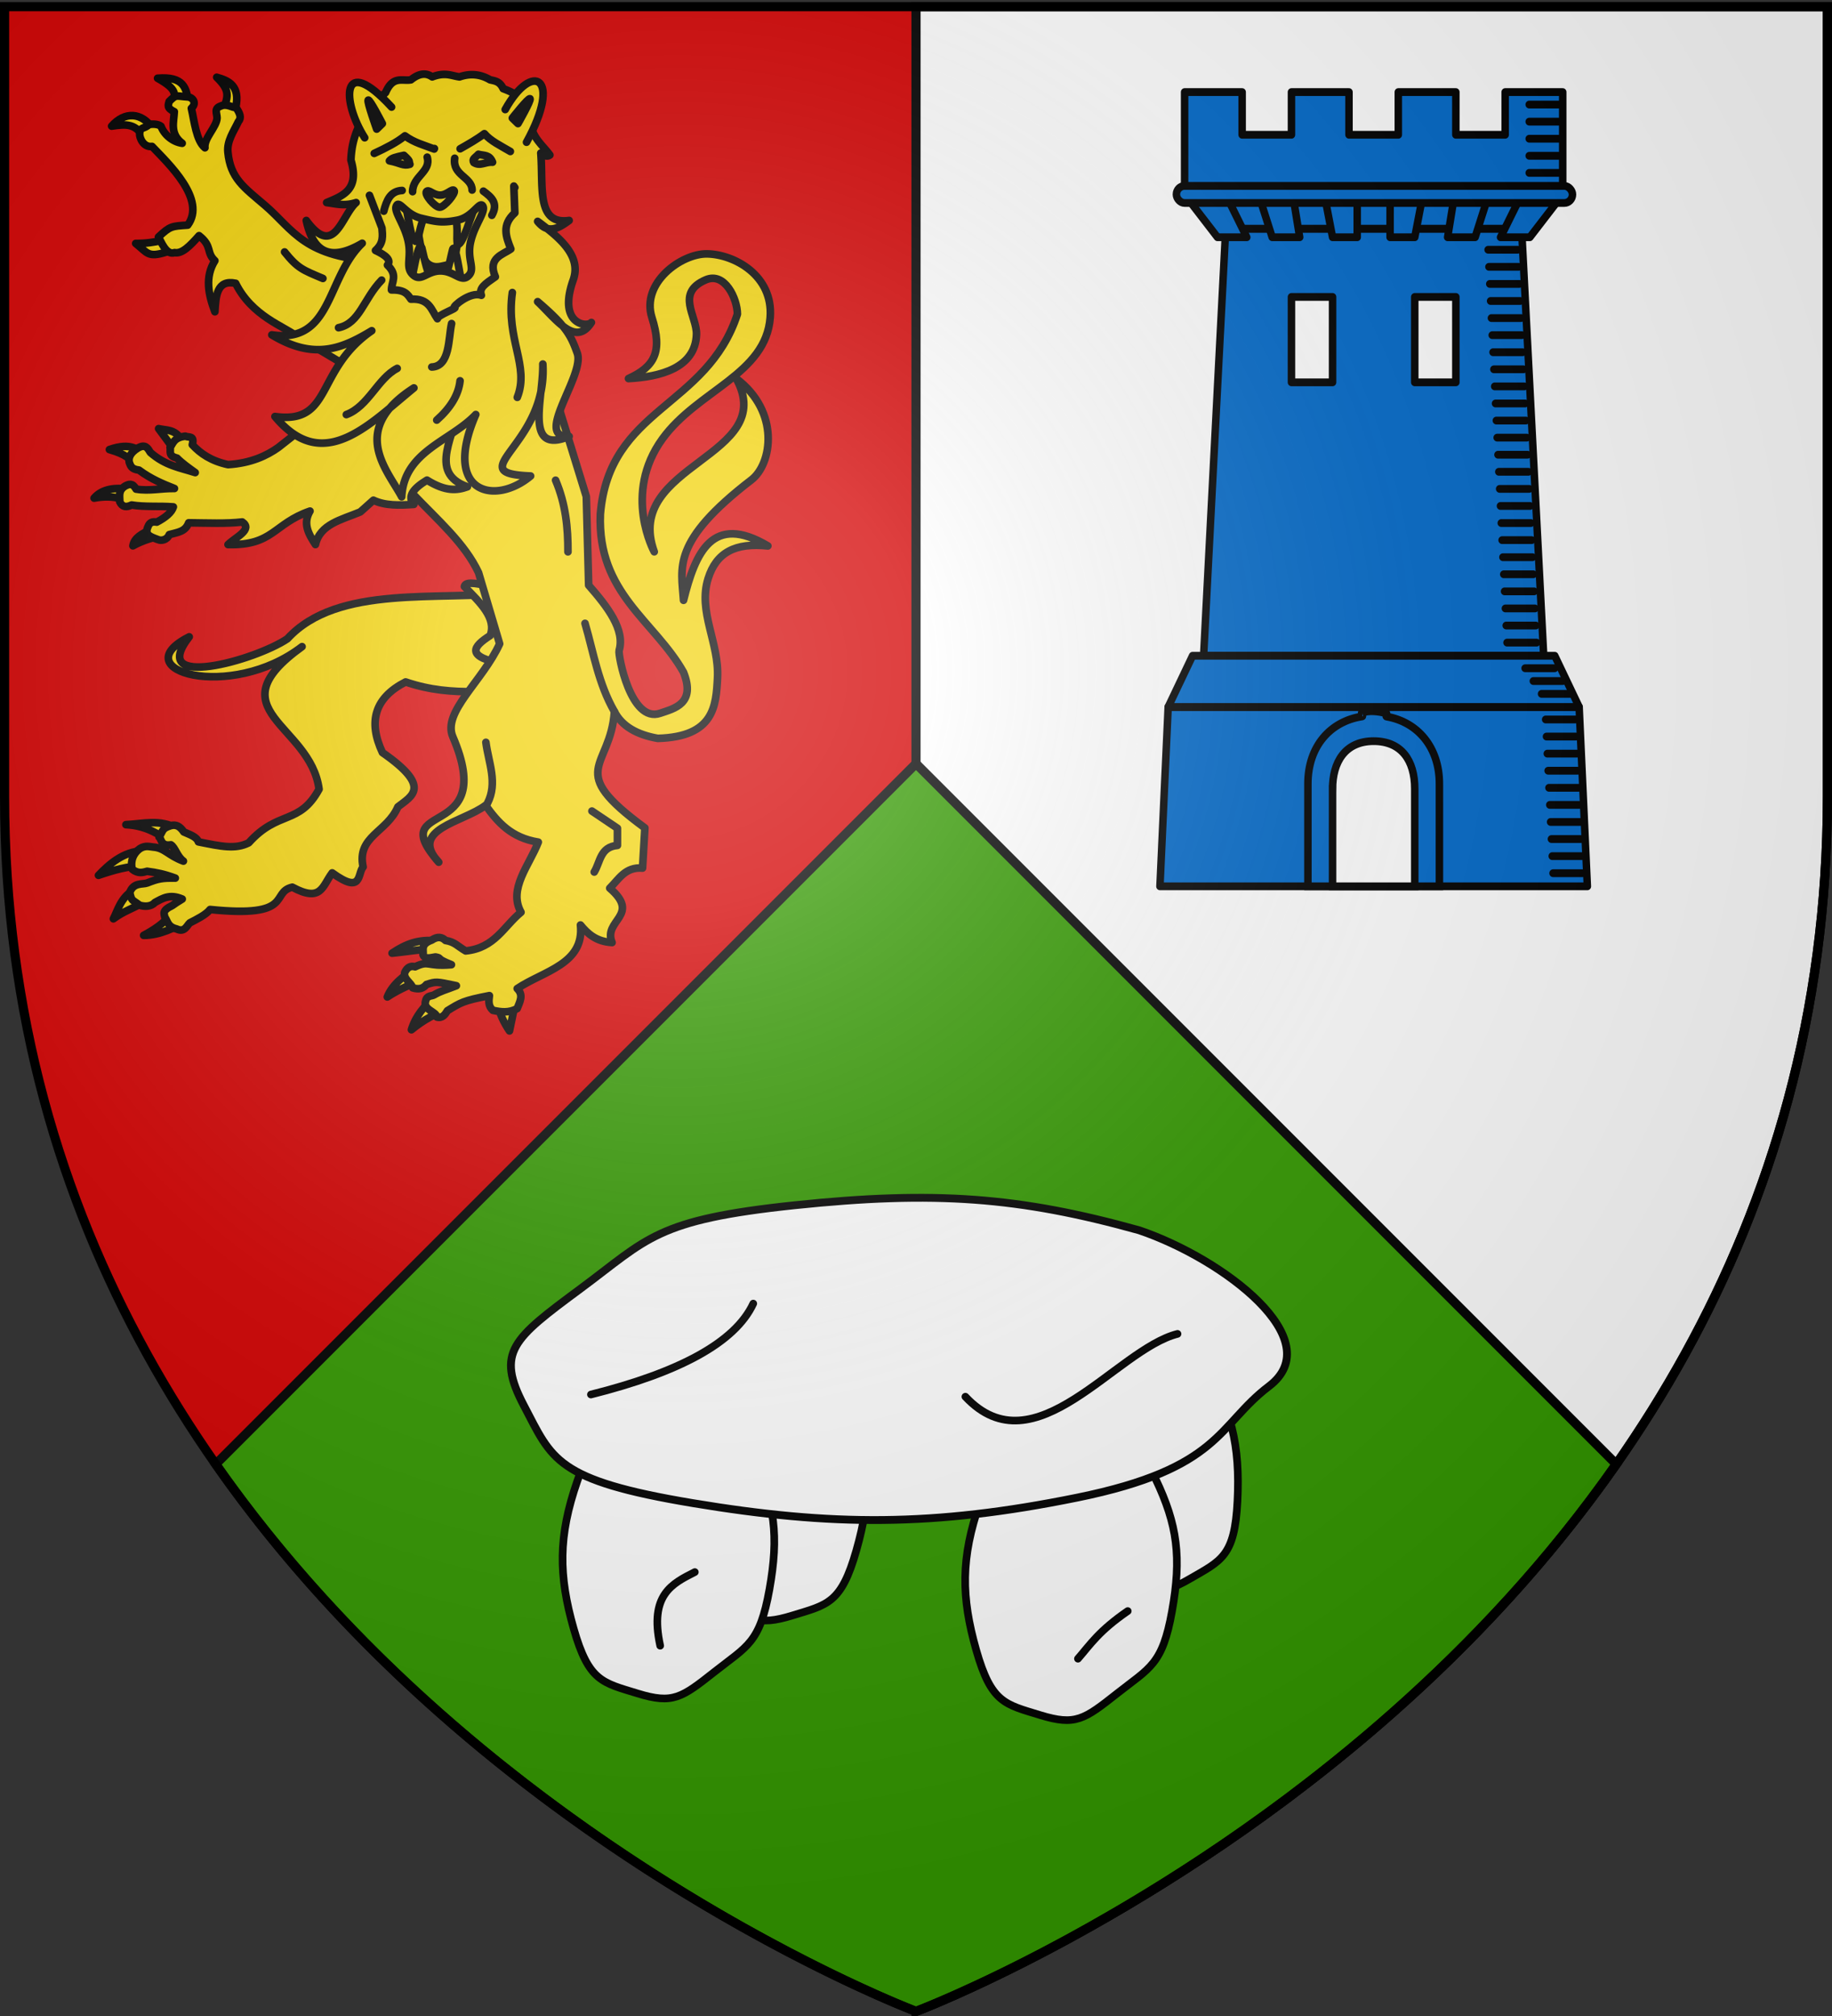
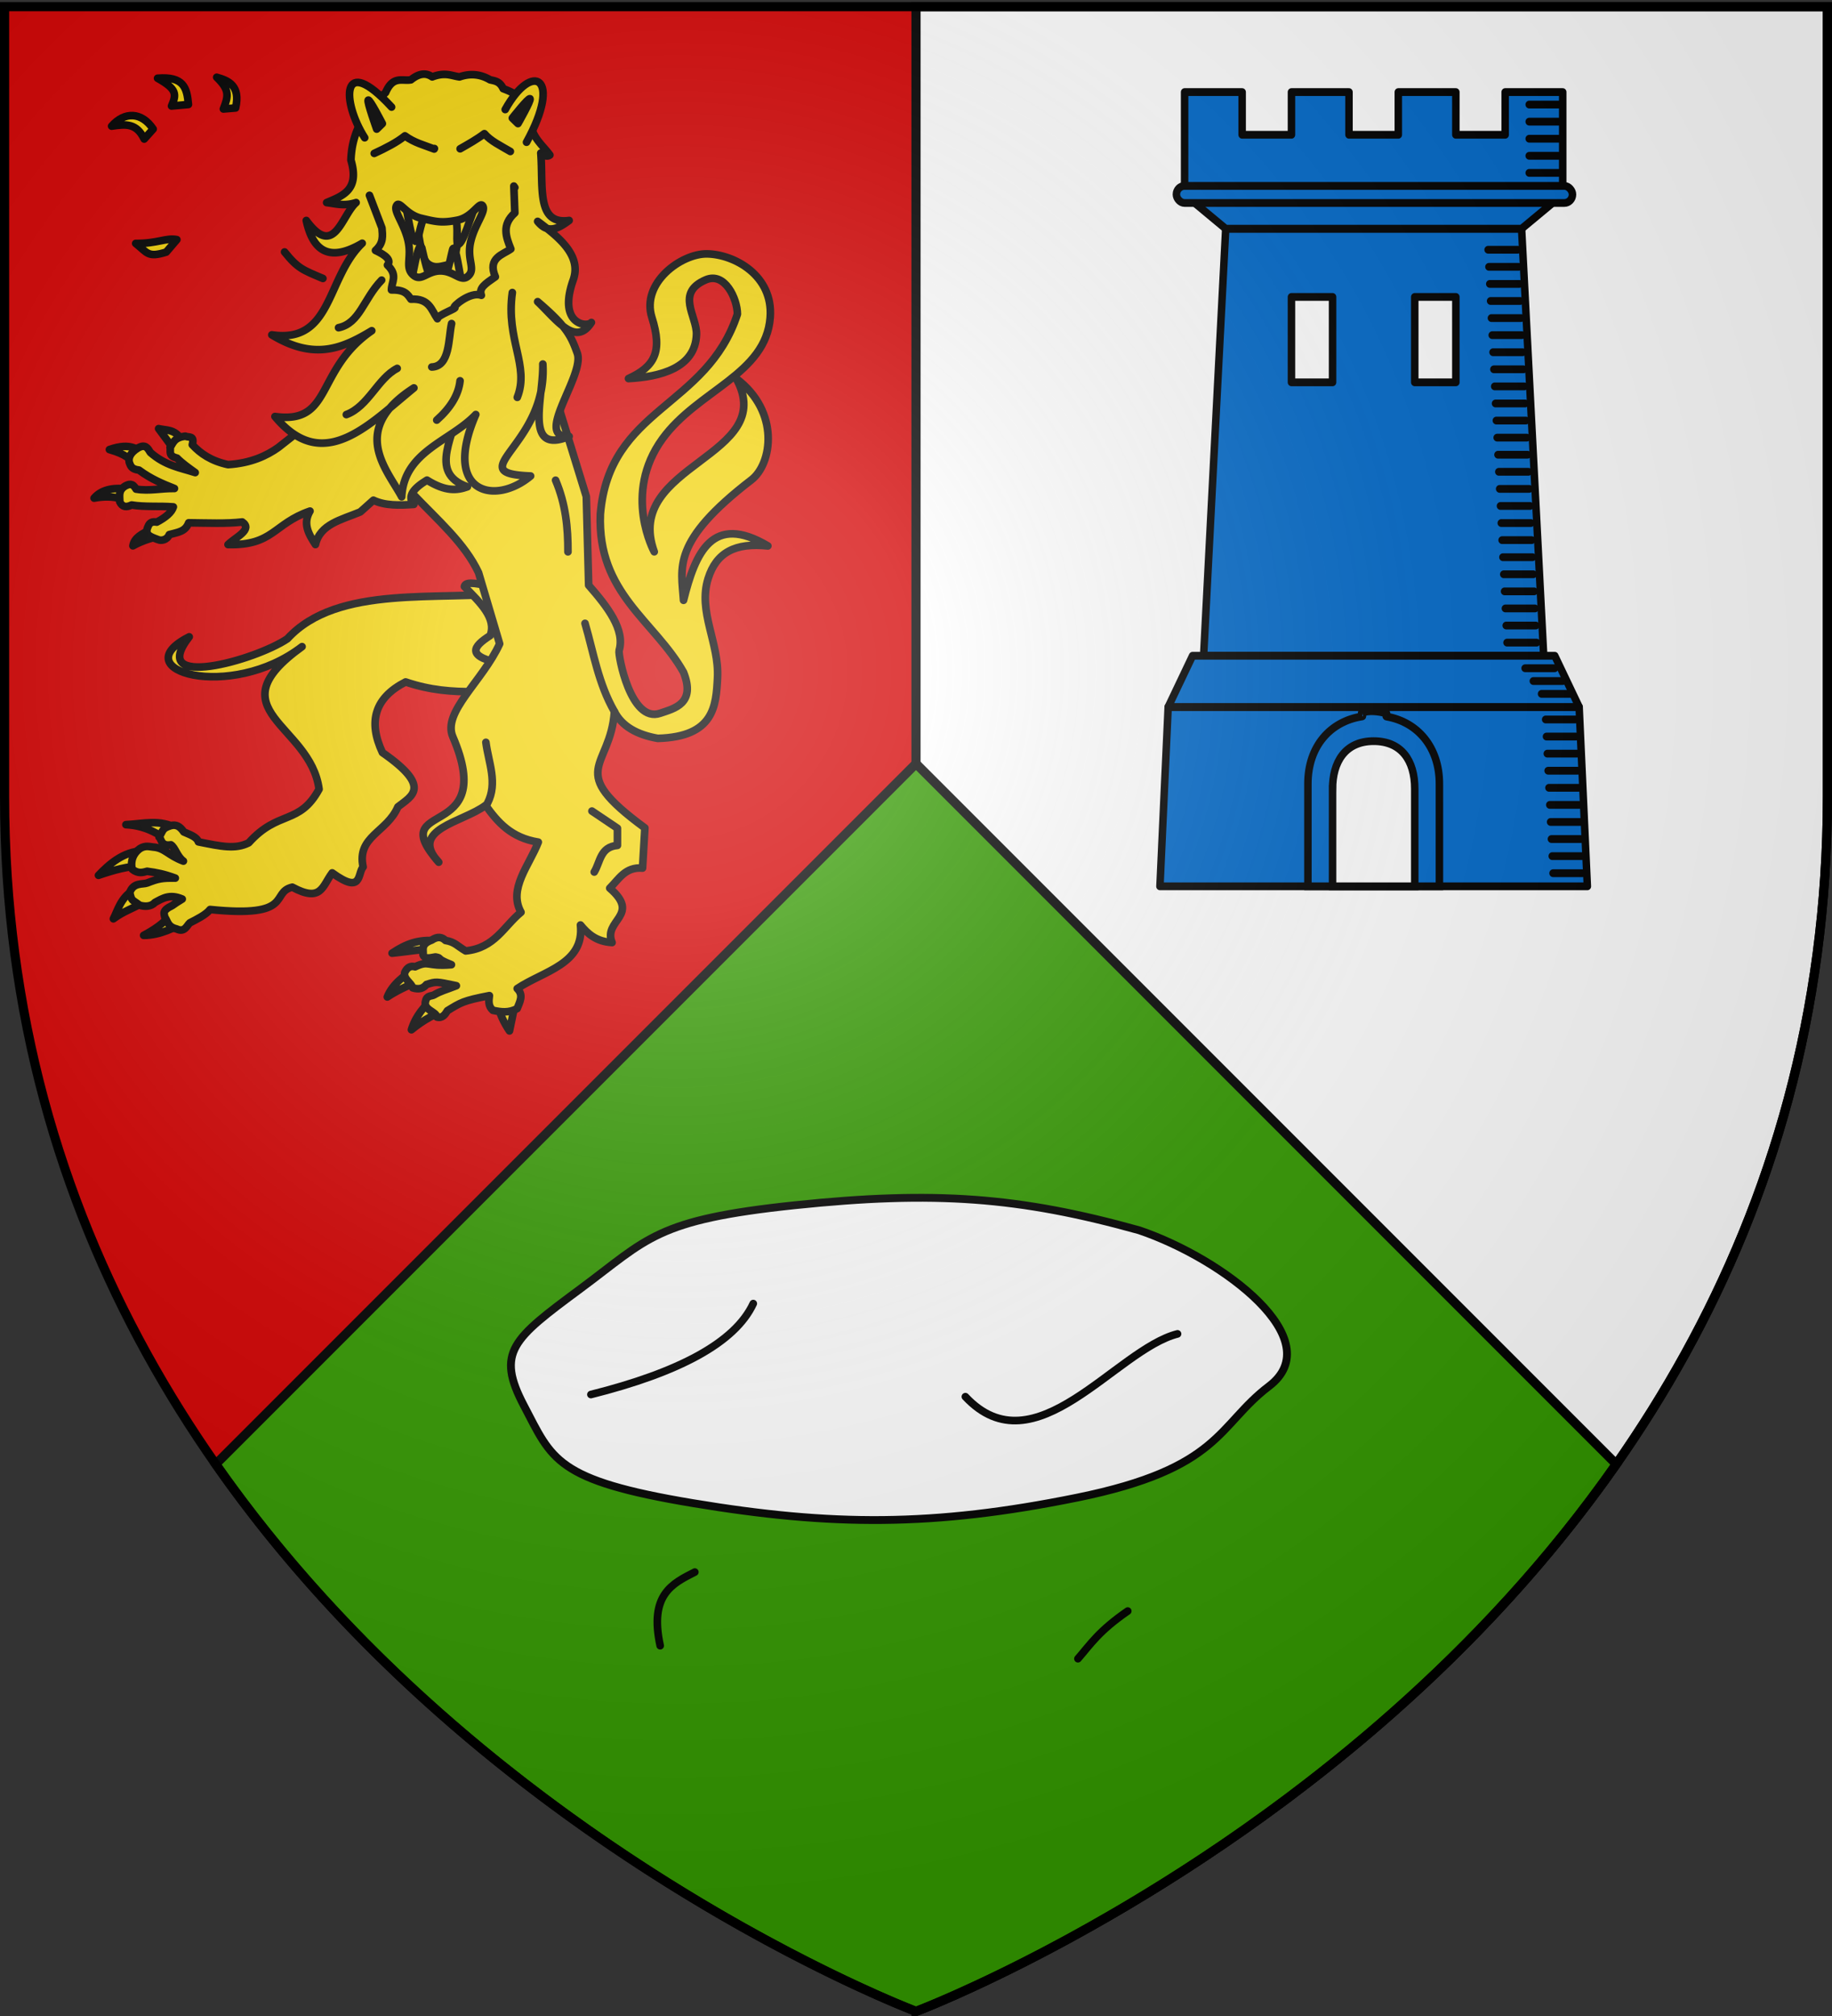
<svg xmlns="http://www.w3.org/2000/svg" xmlns:xlink="http://www.w3.org/1999/xlink" width="600" height="660" version="1.0">
  <rect width="100%" height="100%" fill="#333333" stroke="none" />
  <defs>
    <radialGradient xlink:href="#a" id="j" cx="221.445" cy="226.331" r="300" fx="221.445" fy="226.331" gradientTransform="matrix(1.353 0 0 1.349 -77.63 -85.747)" gradientUnits="userSpaceOnUse" />
    <linearGradient id="a">
      <stop offset="0" style="stop-color:#fff;stop-opacity:.314" />
      <stop offset=".19" style="stop-color:#fff;stop-opacity:.251" />
      <stop offset=".6" style="stop-color:#6b6b6b;stop-opacity:.125" />
      <stop offset="1" style="stop-color:#000;stop-opacity:.125" />
    </linearGradient>
  </defs>
  <g style="display:inline">
    <path d="M300 658.5s298.5-112.32 298.5-397.772V2.176H1.5v258.552C1.5 546.18 300 658.5 300 658.5" style="fill:#d40000;fill-opacity:1;fill-rule:evenodd;stroke:none;stroke-width:1px;stroke-linecap:butt;stroke-linejoin:miter;stroke-opacity:1" />
    <path d="M300 2.188V658.5s298.5-112.33 298.5-397.781V2.188z" style="opacity:1;fill:#fff;fill-opacity:1;fill-rule:evenodd;stroke:#000;stroke-width:3;stroke-linecap:square;stroke-linejoin:miter;stroke-miterlimit:4;stroke-dasharray:none;stroke-dashoffset:0;stroke-opacity:1" />
    <path d="M300 250 70.656 479.344C158.831 605.364 300 658.5 300 658.5s141.17-53.136 229.344-179.156z" style="fill:#390;fill-rule:evenodd;stroke:#000;stroke-width:3;stroke-linecap:butt;stroke-linejoin:miter;stroke-miterlimit:4;stroke-dasharray:none;stroke-opacity:1" />
  </g>
  <path d="M126.195 63.181h37.899V95.83h-37.899z" style="opacity:1;fill:#f2d207;fill-opacity:1;fill-rule:evenodd;stroke:#000;stroke-width:2.5;stroke-linecap:round;stroke-linejoin:round;stroke-miterlimit:4;stroke-dasharray:none;stroke-dashoffset:0;stroke-opacity:1" />
  <path d="M55.891 299.253c-1.908 2.949-5.94 5.425-8.848 6.965 5.511-.01 10.386-2.64 13.911-4.61zM43.619 291.444c-4.076 2.459-5.117 6.701-6.481 9.353 3.466-2.563 6.252-3.268 9.768-5.362zM46.618 278.544c-6.245.286-10.82 4.308-14.364 8.019 5.204-1.786 9.74-3.016 14.617-3.142 3.384-1.573-.423-4.409-.253-4.877M58.072 271.263c-5.728-3.186-11.09-1.543-16.835-1.284 7.06.357 11.284 3.436 15.443 6.422z" style="opacity:1;fill:#f2d207;fill-rule:evenodd;stroke:#000;stroke-width:2.5;stroke-linecap:round;stroke-linejoin:round;stroke-miterlimit:4;stroke-dasharray:none;stroke-opacity:1" />
-   <path d="M167.785 193.93c-23.706 2.997-57.139-2.86-73.668 15.199-10.546 7.099-45.912 16.978-32.15-.642-21.832 11.018 13.525 21.287 36.96 3.21-29.067 20.91 2.738 25.271 5.57 46.668-6.488 11.9-13.306 6.705-23.038 17.554-4.382 2.219-9.056 1.185-16.476-.307-.572-1.724-2.995-2.424-4.785-3.252-1.325-1.919-2.518-2.478-4.179-2.086-3.03.94-2.458 1.485-3.925 3.782.717.2.468 3.166 3.873 2.52 1.437.894 2.022 3.844 4.101 5.337-4.975-1.843-6.113-4.316-9.82-4.59-1.153-.085-2.553-.664-4.395.467-3.087 2.236-2.969 5.396-2.515 6.813 1.922 1.526 3.47 1.02 4.836.642 3.275.447 5.488.87 9.236 2.234-4.282-.09-5.682.203-9.152 1.575-1.48.579-4.536-.279-5.768 3.13.61 2.89.788 2.295 3.223 4.157 1.553.512 3.788.547 4.984-.862 2.61-1.408 4.875-2.893 8.991-1.15-1.403.844-2.461 1.54-3.268 2.131-3.494 1.67-2.616 2.656-2.457 3.767 1.041 1.522.942 3.181 3.891 3.897 2.668 1.28 3.372-1.188 4.321-2 2.167-1.116 5.331-2.664 6.627-4.37 27.846 2.856 19.593-5.628 26.939-7.308 9.516 5.108 9.782-.291 13.059-4.68 9.987 7.252 8.218.187 10.126-1.926-2.123-10.091 7.809-11.32 11.392-19.695 4.582-3.603 11.22-6.445-5.063-17.768-4.82-10.25-2.437-18.007 7.595-23.12 16.117 5.495 29.196 1.999 43.795 2.998z" style="opacity:1;fill:#f2d207;fill-rule:evenodd;stroke:#000;stroke-width:2.5;stroke-linecap:round;stroke-linejoin:round;stroke-miterlimit:4;stroke-dasharray:none;stroke-opacity:1" />
+   <path d="M167.785 193.93c-23.706 2.997-57.139-2.86-73.668 15.199-10.546 7.099-45.912 16.978-32.15-.642-21.832 11.018 13.525 21.287 36.96 3.21-29.067 20.91 2.738 25.271 5.57 46.668-6.488 11.9-13.306 6.705-23.038 17.554-4.382 2.219-9.056 1.185-16.476-.307-.572-1.724-2.995-2.424-4.785-3.252-1.325-1.919-2.518-2.478-4.179-2.086-3.03.94-2.458 1.485-3.925 3.782.717.2.468 3.166 3.873 2.52 1.437.894 2.022 3.844 4.101 5.337-4.975-1.843-6.113-4.316-9.82-4.59-1.153-.085-2.553-.664-4.395.467-3.087 2.236-2.969 5.396-2.515 6.813 1.922 1.526 3.47 1.02 4.836.642 3.275.447 5.488.87 9.236 2.234-4.282-.09-5.682.203-9.152 1.575-1.48.579-4.536-.279-5.768 3.13.61 2.89.788 2.295 3.223 4.157 1.553.512 3.788.547 4.984-.862 2.61-1.408 4.875-2.893 8.991-1.15-1.403.844-2.461 1.54-3.268 2.131-3.494 1.67-2.616 2.656-2.457 3.767 1.041 1.522.942 3.181 3.891 3.897 2.668 1.28 3.372-1.188 4.321-2 2.167-1.116 5.331-2.664 6.627-4.37 27.846 2.856 19.593-5.628 26.939-7.308 9.516 5.108 9.782-.291 13.059-4.68 9.987 7.252 8.218.187 10.126-1.926-2.123-10.091 7.809-11.32 11.392-19.695 4.582-3.603 11.22-6.445-5.063-17.768-4.82-10.25-2.437-18.007 7.595-23.12 16.117 5.495 29.196 1.999 43.795 2.998" style="opacity:1;fill:#f2d207;fill-rule:evenodd;stroke:#000;stroke-width:2.5;stroke-linecap:round;stroke-linejoin:round;stroke-miterlimit:4;stroke-dasharray:none;stroke-opacity:1" />
  <path d="M152.101 192.022c5.033 5.177 10.608 10.313 8.453 16.033-5.558 3.58-8.633 7.016 5.121 9.464l5.743-13.016-10.456-12.34c-6.29-1.725-8.652-1.474-8.861-.14M142.885 308c-5.893-.528-9.925.998-14.48 4.056 6.844-.693 9.601-1.499 14.227-1.028zM137.126 316.602c-4 2.043-8.614 5.448-10.281 9.786 4.107-2.736 8.3-4.347 12.08-5.83zM142.976 325.983c-3.94 2.973-6.951 6.876-8.228 11.141 4.164-3.398 7.787-5.235 12.278-6.878zM163.195 329.266c.304 2.39 2.016 5.845 3.67 8.235l1.772-8.526z" style="opacity:1;fill:#f2d207;fill-rule:evenodd;stroke:#000;stroke-width:2.5;stroke-linecap:round;stroke-linejoin:round;stroke-miterlimit:4;stroke-dasharray:none;stroke-opacity:1" />
  <path d="M135.313 72.26c2.768 3.385 1.718 11.998 5.057 14.264 2.23 1.515 4.316.565 6.71.09 3.107-.616 2.346-11.869 5.241-16.506" style="opacity:1;fill:#f2d207;fill-rule:evenodd;stroke:#000;stroke-width:2.5;stroke-linecap:butt;stroke-linejoin:miter;stroke-miterlimit:4;stroke-dasharray:none;stroke-opacity:1" />
  <path d="M114.537 126.396c7.07 31.097 33.212 41.877 42.197 61.091l6.905 23.286c-5.613 12.262-18.803 22.36-15.344 30.409 15.102 35.136-22.899 20.075-4.604 41.092-10.011-10.807 8.036-13.072 15.345-18.628 3.94 5.499 8.34 10.621 17.262 12.053-2.958 7.649-9.92 15.297-5.661 22.946-5.63 4.615-8.617 11.744-18.123 12.668-2.676-1.538-3.54-2.938-6.607-3.424-1.133-1.113-2.567-1.446-4.504-.125-3.922 1.396-2.54 3.404-2.86 4.8.656 1.762 3.007.835 4.08.726 2.579.517-.51.29 5.226 2.534-8.266.71-7.154-1.577-11.9.689-1.508-.427-2.58.182-3.371 1.796-.645 2.129 2.212 3.472 2.579 5.097 2.162.647 3.488.16 4.521-1.1 3.232-1.015 3.074-1.002 9.783.4-3.574 1.396-5.167 1.74-7.287 2.998-.8.475-2.32.093-2.761 1.92-1.027 2.996 3.535 3.521 3.666 5.335 1.79.484 2.71-.833 3.455-2.077 4.381-2.679 5.111-3.26 13.746-4.936-.202 1.707-.442 3.42 1.133 4.81 2.707.594 5.256.903 7.963-.561.812-2.185 2.248-4.37.017-6.554 8.557-5.76 22.076-7.977 20.715-20.82 2.366 2.887 5.134 5.416 10.357 5.753-3.087-7.393 9.595-8.848-.767-17.807 2.99-2.93 5.046-7.027 10.741-6.575l.767-13.15c-26.285-19.303-11.27-19.115-9.974-38.079 2.46 4.814 7.396 7.567 14.194 8.767 18.53-.5 19.085-10.721 19.564-19.725.617-11.602-6.485-21.67-3.069-32.6 2.685-8.59 8.911-11.794 19.564-10.684-18.15-10.772-23.733 2.125-27.62 17.807-.694-10.71-4.126-19.17 22.25-39.45 6.715-5.163 9.49-22.258-4.987-33.147 14.139 25.69-37.313 27.973-26.853 56.708 0 0-10.435-18.93 2.685-36.984 11.585-15.941 33.884-21.11 35.292-39.723 1.044-13.787-11.821-20.701-20.715-20.82-8.436-.116-21.612 9.508-18.03 20.82 3.583 11.309.866 16.077-7.671 19.999 10.31-.537 21.894-3.427 22.268-14.426.205-6-6.985-13.62 3.05-17.9 6.246-2.664 10.316 6.16 10.357 11.232-10.076 30.783-41.977 30.564-44.882 65.474-1.029 26.002 17.797 34.985 27.236 51.776 4.103 10.33-3.056 11.843-7.672 13.424-9.668 3.312-13.822-19.219-13.426-20.546 2.009-6.733-3.722-14.246-9.974-21.368l-.767-29.04-9.207-29.86 2.302-32.052zM59.283 143.755c-2.09-3.321-4.807-2.808-7.34-3.425l4.655 6.302zM48.363 149.098c-3.36-1.817-5.254-4.42-12.53-1.918 5.425 1.553 6.908 3.106 8.95 5.48zM42.098 160.196c-4.036-.648-8.57-.301-11.277 2.877 2.983-.538 5.967-.643 8.95.274zM49.438 173.349c-2.766 1.293-5.477 2.62-5.908 5.343 3.248-1.814 6.839-2.84 10.562-3.562z" style="opacity:1;fill:#f2d207;fill-rule:evenodd;stroke:#000;stroke-width:2.5;stroke-linecap:round;stroke-linejoin:round;stroke-miterlimit:4;stroke-dasharray:none;stroke-opacity:1" />
  <path d="M60.715 142.796c-3.729.445-3.984 2.22-5.012 3.699.32 1.218-.769 2.743 2.273 3.48 1.6 1.63 3.783 3.185 5.961 4.74-4.893-1.57-9.786-2.262-14.678-6.576-.886-1.423-1.62-2.921-4.133-1.437-2.451 1.508-3.154 3.174-2.787 4.681.413.961.54 2.224 3.182 2.525 3.99 2.96 7.814 4.508 11.614 6.014-4.222-.107-8.228.941-12.568.202-1.154-2.112-2.331-1.637-3.543-1.024-2.477 1.5-1.734 3.47-1.79 5.206.877 1.825 2.271 1.792 3.869 1.02 4.423.724 9.157.26 13.674.624-.542 1.783-2.485 3.431-5.437 4.983-1.378-.271-2.351.117-2.797 1.32-1.352 2.787.466 3.396 3.263 4.419.86.389 2.842.257 3.636-1.652 2.73-.78 5.224-.869 6.347-3.863 6.038.054 12.396.353 17.543-.274 3.57 2.466-2.137 4.932-4.655 7.398 14.874.376 14.85-6.825 26.851-10.96-2.448 4.12-.441 7.557 1.79 10.96 1.488-6.717 8.51-8.101 14.679-10.687l4.296-3.836c3.818 1.83 8.49 1.698 13.246 1.37-2.327-2.649-.035-5.297 4.297-7.946 6.166 3.858 9.909 3.387 13.246 2.192-13.565-4.769-3.21-17.547-3.222-26.854l-20.049-16.44-38.665 30.415c-3.73 2.655-8.925 5.152-16.469 5.617-5.528-1.203-9.029-3.613-11.7-6.518.85-3.175-1.245-2.268-2.262-2.798M50.166 42.24c-3.75-5.613-9.373-5.784-13.604-.944 4.735-.715 8.158-.98 10.67 4.221zM61.713 34.208c-.476-5.555-1.604-9.263-10.104-8.59 6.537 3.665 6.154 5.371 4.569 9.083zM77.164 35.346c1.666-7.347-2.368-8.964-6.19-10.049 4.272 4.14 3.861 6.09 2.192 10.383zM54.455 82.528c-6.106 1.906-6.132.24-10.009-2.831 7.064.082 10.046-1.953 13.481-1.243z" style="opacity:1;fill:#f2d207;fill-rule:evenodd;stroke:#000;stroke-width:2.5;stroke-linecap:round;stroke-linejoin:round;stroke-miterlimit:4;stroke-dasharray:none;stroke-opacity:1" />
-   <path d="M74.637 49.778c.835 8.645 5.184 11.488 12.218 17.52 9.178 7.872 12.801 17.29 37.763 18.19l-8.234 36.034-19.333-11.509c-3.883-3.13-14.556-6.472-19.87-17.263-6.173-1.295-6.496 4.103-6.802 9.317-2.15-5.667-3.332-11.398-.005-16.715-2.982-2.786-.709-4.685-5.182-8.198-3.007 3.388-5.57 6.008-8.02 5.549-2.78 1.027-4.533-3.938-5.285-5.11 3.915-3.64 4.287-3.522 9.587-3.893 6.186-8.375-6.23-20.053-11.684-25.765-2.98.389-4.157-3.09-4.055-4.134.05-2.399 1.569-1.49 3.057-3.029 1.216-.227 3.024-.177 3.939.577 1.046 2.778 3.813 5.11 6.936 5.557-4.148-3.104-2.7-7.135-2.58-10.329-2.64-1.252-1.938-2.249-1.678-3.37 2.438-2.42 2.039-1.73 6.227-1.467 1.743.291 2.792 2.17 1.035 3.718.961 4.158 1.587 10.6 4.451 12.924-.429-3.051 3.851-6.828 3.96-9.733-.018-1.617-1.078-3.118 1.171-3.906 2.052-1.04 4.069.747 4.993.409 1.368 1.957 1.922 3.43.838 4.633-1.553 3.275-3.798 6.354-3.447 9.993" style="opacity:1;fill:#f2d207;fill-rule:evenodd;stroke:#000;stroke-width:2.5;stroke-linecap:round;stroke-linejoin:round;stroke-miterlimit:4;stroke-dasharray:none;stroke-opacity:1" />
  <path d="M191.602 204.074c2.819 9.697 4.341 19.643 9.62 28.87M159.642 262.983c3.451-6.652.35-13.304-.506-19.957M193.86 265.53l8.353 5.619v5.619c-5.675.5-5.583 5.414-7.594 8.72M181.961 157.218c3.328 7.815 4.074 15.63 4.05 23.445M93.201 82.487c4.346 5.406 5.962 5.885 12.549 8.672" style="opacity:1;fill:none;fill-rule:evenodd;stroke:#000;stroke-width:2.5;stroke-linecap:round;stroke-linejoin:round;stroke-miterlimit:4;stroke-dasharray:none;stroke-opacity:1" />
  <path d="M141.458 91.889c-1.753-2.494-3.26-10.995-3.436-11.174-1.23-1.258-2.7 9.218-3.599 12.291M132.869 67.465c.777 2.873 1.61 10.5 3.108 11.494 1.19.788 1.519-6.22 3.272-8.142M145.343 91.381c1.556-2.16 2.717-9.777 3.068-10.028.962-.688 2.086 8.261 2.781 11.015M148.984 71.456c1.527 2.115-.068 9.259 1.308 8.46 1.541-.893 3.804-8.74 5.072-11.653" style="opacity:1;fill:#f2d207;fill-rule:evenodd;stroke:#000;stroke-width:2.5;stroke-linecap:round;stroke-linejoin:round;stroke-miterlimit:4;stroke-dasharray:none;stroke-opacity:1" />
  <path d="M138.945 24.275c-1.454-.02-2.907.69-4.361 1.852-2.838.528-5.879-1.47-8.311 4.205-6.211 5.674-10.978 11.913-11.339 22.077 2.914 9.799-2.685 11.68-7.952 13.917 3.02.374 5.792 1.252 9.645 0-4.827 4.237-7.088 18.404-16.315 5.857 2.257 10.52 7.988 13.523 18.316 7.46-11.856 11.367-9.716 32.931-29.603 29.986 14.183 8.624 23.453 4.192 32.733-1.351-18.668 12.86-12.661 30.706-31.707 28.084 12.992 15.602 25.32 7.466 37.607-2.753 1.858-2.183 4.424-4.373 7.9-6.608-2.635 2.17-5.265 4.416-7.9 6.608-9.578 11.247-.079 21.6 3.899 29.035.804-14.954 15.935-18.164 24.267-26.933-11.17 25.7 6.206 29.978 17.957 20.125-20.662-.79-.83-7.818 3.335-27.434-1.037 9.742-1.95 19.098 9.286 14.468-11.835.72 5.258-20.067 2.668-27.233-1.196-3.31-2.164-5.747-4.771-8.911-2.7-2.091-5.478-5.366-8.21-7.96 3.928 3.335 6.443 5.815 8.21 7.96 3.314 2.566 6.5 3.345 9.389-1.152-1.387 1.691-11.128.714-5.952-13.917 2.34-6.615-2.323-11.953-8.62-16.87-1.01-.31-2.016-1.05-3.026-2.303 1.047.754 2.041 1.533 3.027 2.303 2.424.742 4.861-.815 7.285-2.604-10.853 1.555-8.421-11.174-9.286-22.077.992.763 1.984 1.371 2.976.651-2.759-3.764-6.597-6.148-6.604-12.98-1.865-3.287-.868-5.847-8.685-8.746-1.136-2.46-2.749-2.521-4.31-2.904-2.915-1.718-6.205-2.255-10.004-.951-2.698-.357-4.6-1.63-8.928 0-.872-.596-1.744-.89-2.616-.901m-8.67 42.652c1.156-.278 3.226 3.458 7.592 4.506 4.99 1.197 6.883 1.648 11.955.65 5.071-.997 7.248-6.441 8.311-4.605s-2.867 6.257-4.053 11.964 1.746 8.549-.667 10.864c-2.413 2.314-4.49-1.523-9.03-1.602s-6.433 3.765-9.132 1.251c-2.7-2.514-.292-5.647-1.642-11.314s-4.809-9.518-3.745-11.314c.133-.224.245-.36.41-.4m47.508 52.264a34 34 0 0 1-.616 9.011c.332-3.115.673-6.284.616-9.011" style="opacity:1;fill:#f2d207;fill-rule:evenodd;stroke:#000;stroke-width:2.5;stroke-linecap:round;stroke-linejoin:round;stroke-miterlimit:4;stroke-dasharray:none;stroke-opacity:1" />
  <path d="M119.44 45.104c-7.54-11.83-7.89-28.126 8.805-10.052M165.463 35.863c8.816-15.929 18.866-10.86 6.978 10.7" style="opacity:1;fill:#f2d207;fill-rule:evenodd;stroke:#000;stroke-width:2.5;stroke-linecap:round;stroke-linejoin:round;stroke-miterlimit:4;stroke-dasharray:none;stroke-opacity:1" />
  <path d="m121.008 63.953 4.09 10.695c.192 2.448.635 4.896-2.127 7.344 3.446 1.596 5.268 3.192 3.926 4.789 3.539 3.386 1.293 5.518 1.31 8.141 4.454-.125 5.31 1.507 6.38 3.033 6.074-.357 6.68 3.555 8.67 6.385 0-1.231 6.901-3.543 5.563-3.671-.818-.078 5.134-5.38 8.834-3.991-.893-2.395 1.152-3.672 4.581-6.066-2.709-6.23 2.613-7.289 5.072-9.1-1.565-3.937-3.092-7.875 1.309-11.812l-.328-8.78.328.479M122.562 50.224c3.772-1.752 7.369-3.573 10.061-5.746 3.026 2.238 6.345 3.05 9.571 4.31l.082-.16M150.701 48.708c2.783-1.583 5.577-3.16 7.935-4.949 2.04 2.409 5.447 4.016 8.507 5.827M167.796 95.773c-2.19 15.493 5.717 23.953 1.62 34.315M113.425 135.732c7.223-2.7 10.292-11.856 16.659-15.126M141.42 120.155c6.007-.217 5.414-9.482 6.479-14.223M143.04 137.538c4.497-3.996 7.148-8.27 7.635-12.868M124.993 91.71c-5.934 6.117-7.137 14.094-14.113 15.577" style="opacity:1;fill:none;fill-rule:evenodd;stroke:#000;stroke-width:2.5;stroke-linecap:round;stroke-linejoin:round;stroke-miterlimit:4;stroke-dasharray:none;stroke-opacity:1" />
  <path d="M120.598 32.787c.462-.452 4.627 7.676 4.627 7.676l-1.851 1.806s-3.24-9.03-2.776-9.482M173.58 32.335c-.462-.451-5.784 6.322-5.784 6.322l1.851 1.806s4.396-7.676 3.933-8.128" style="opacity:1;fill:#f2d207;fill-rule:evenodd;stroke:#000;stroke-width:2.5;stroke-linecap:round;stroke-linejoin:round;stroke-miterlimit:4;stroke-dasharray:none;stroke-opacity:1" />
-   <path d="M156.69 50.509c-1.141 1.249-2.185 1.505-1.503 2.709 2.12 1.321 3.707-.304 6.13-.113-1.006-2.562-2.72-2.081-4.626-2.596M132.282 50.848c-2.929.645-3.951.862-4.744 1.806 3.543.664 4.538 1.822 6.71 1.128-.508-1.143.456-.724-1.966-2.934M158.31 62.587c2.606 1.916 5.007 3.92 2.777 7.901M131.703 62.361c-3.944.177-5.105 3.34-6.015 6.773M139.91 51.45c1.376 4.746-4.77 6.24-4.78 11.302M148.92 51.808c-.823 5.65 5.63 6.078 5.7 10.406M139.672 62.732c.723-.912 2.059 1.06 4.357 1.15s4.073-2.326 4.707-1.489c.638.844-3.197 5.458-4.738 5.455-1.599-.003-5.062-4.187-4.326-5.116" style="opacity:1;fill:none;fill-rule:evenodd;stroke:#000;stroke-width:2.5;stroke-linecap:round;stroke-linejoin:round;stroke-miterlimit:4;stroke-dasharray:none;stroke-opacity:1" />
  <g transform="matrix(2.692 0 0 2.796 -532.692 -1299.005)">
    <path d="m347 491.375-2.687 50h41.375l-2.688-50z" style="fill:#0169c9;fill-rule:evenodd;stroke:#000;stroke-width:.911;stroke-linecap:butt;stroke-linejoin:miter;stroke-miterlimit:4;stroke-dasharray:none;stroke-opacity:1" />
    <path d="m340 547.375-1 21h52l-1-21z" style="fill:#0169c9;fill-rule:evenodd;stroke:#000;stroke-width:.911;stroke-linecap:butt;stroke-linejoin:round;stroke-miterlimit:4;stroke-dasharray:none;stroke-opacity:1" />
    <path d="M342 475.375v12l5 4h36l5-4v-12h-7v5h-6v-5h-7v5h-6v-5h-7v5h-6v-5z" style="opacity:1;fill:#0169c9;fill-opacity:1;fill-rule:evenodd;stroke:#000;stroke-width:.911;stroke-linecap:round;stroke-linejoin:round;stroke-miterlimit:4;stroke-dasharray:none;stroke-dashoffset:0;stroke-opacity:1" />
-     <path id="b" d="m342 487.375 4 5h3.563l-2.563-5zm9 0 1.656 5H356l-.844-5zm8 0 1 5h3v-5z" style="fill:#0169c9;fill-rule:evenodd;stroke:#000;stroke-width:.911;stroke-linecap:round;stroke-linejoin:round;stroke-miterlimit:4;stroke-dasharray:none;stroke-opacity:1" />
    <use xlink:href="#b" width="1" height="1" transform="matrix(-1 0 0 1 730 0)" />
    <rect width="48.191" height="2" x="341" y="486.362" ry="1" style="opacity:1;fill:#0169c9;fill-opacity:1;fill-rule:evenodd;stroke:#000;stroke-width:.911;stroke-linecap:round;stroke-linejoin:round;stroke-miterlimit:4;stroke-dasharray:none;stroke-dashoffset:0;stroke-opacity:1" />
    <path id="c" d="M355 499.362h5v10h-5z" style="opacity:1;fill:#fff;fill-opacity:1;fill-rule:evenodd;stroke:#000;stroke-width:.911;stroke-linecap:round;stroke-linejoin:round;stroke-miterlimit:4;stroke-dasharray:none;stroke-dashoffset:0;stroke-opacity:1" />
    <use xlink:href="#c" width="1" height="1" x="15" />
    <path id="d" d="M383.926 476.837h3.6" style="fill:none;fill-rule:evenodd;stroke:#000;stroke-width:.911;stroke-linecap:round;stroke-linejoin:miter;stroke-miterlimit:4;stroke-dasharray:none;stroke-opacity:1" />
    <use xlink:href="#d" width="1" height="1" y="2" />
    <use xlink:href="#d" width="1" height="1" y="4" />
    <use xlink:href="#d" width="1" height="1" y="6" />
    <use xlink:href="#d" width="1" height="1" y="8" />
    <path d="M363.584 548.03c-.194.017.203.421.014.45-3.865.574-6.598 3.485-6.598 7.895v12h16v-12c0-4.293-2.659-7.256-6.441-7.878-.127-.02.11-.386-.019-.401-1.132-.232-1.978-.34-2.956-.066z" style="fill:#0169c9;fill-opacity:1;fill-rule:evenodd;stroke:#000;stroke-width:.911;stroke-miterlimit:4;stroke-dasharray:none;stroke-opacity:1" />
    <path d="M360 556.969v11.406h10v-11.406c0-3.372-1.649-5.593-5-5.594-3.5-.001-5 2.477-5 5.594z" style="fill:#fff;fill-opacity:1;fill-rule:evenodd;stroke:#000;stroke-width:.911;stroke-miterlimit:4;stroke-dasharray:none;stroke-opacity:1" />
    <g id="f">
      <use xlink:href="#d" id="e" width="1" height="1" x="-5" y="17" />
      <use xlink:href="#e" width="1" height="1" x=".1" y="2" />
      <use xlink:href="#e" width="1" height="1" x=".2" y="4" />
      <use xlink:href="#e" width="1" height="1" x=".3" y="6" />
      <use xlink:href="#e" width="1" height="1" x=".4" y="8" />
    </g>
    <use xlink:href="#f" width="1" height="1" x=".5" y="10" />
    <use xlink:href="#f" width="1" height="1" x="1" y="20" />
    <use xlink:href="#f" width="1" height="1" x="1.5" y="30" />
    <use xlink:href="#f" width="1" height="1" x="2" y="40" />
    <path d="m342.969 541.375-2.969 6h50l-2.969-6H342.97" style="fill:#0169c9;fill-rule:evenodd;stroke:#000;stroke-width:.911;stroke-linecap:round;stroke-linejoin:round;stroke-miterlimit:4;stroke-dasharray:none;stroke-opacity:1" />
    <use xlink:href="#f" width="1" height="1" x="7" y="55" />
    <use xlink:href="#f" width="1" height="1" x="7.5" y="65" />
    <use xlink:href="#d" id="g" width="1" height="1" x="-.5" y="66" />
    <use xlink:href="#g" width="1" height="1" x="1" y="1.5" />
    <use xlink:href="#g" width="1" height="1" x="2" y="3" />
  </g>
  <use xlink:href="#h" id="i" width="600" height="660" x="0" y="0" transform="matrix(-1 0 0 1 468.324 -25.521)" />
-   <path id="h" d="M213.04 460.757c-8.4 6.463-17.68 6.03-23.973 24.122-6.292 18.093-6.143 30.864-1.198 48.246 4.944 17.383 9.44 17.738 20.976 21.285 11.538 3.548 14.384 1.42 25.172-7.095 10.788-8.514 14.834-9.4 17.98-26.96s1.798-28.203-5.394-43.28c-6.17-10.635-23.606-23.979-33.562-16.318z" style="fill:#fff;fill-opacity:1;fill-rule:evenodd;stroke:#000;stroke-width:2.5;stroke-linecap:butt;stroke-linejoin:miter;stroke-miterlimit:4;stroke-dasharray:none;stroke-opacity:1" />
  <use xlink:href="#i" width="600" height="660" transform="rotate(-12.998 271.968 -48.361)" />
  <use xlink:href="#h" width="600" height="660" transform="translate(131.858 7.09)" />
  <path d="M415.6 453.83c-16.84 12.78-15.712 26.897-62.846 36.47s-80.406 9.346-125.692 1.824-46.21-14.36-55.452-31.911-3.697-21.882 18.484-38.294c22.18-16.412 24.491-22.566 70.24-27.353 45.747-4.787 73.474-2.735 112.752 8.206 27.708 9.388 62.471 35.911 42.514 51.058z" style="fill:#fff;fill-opacity:1;fill-rule:evenodd;stroke:#000;stroke-width:2.564;stroke-linecap:butt;stroke-linejoin:miter;stroke-miterlimit:4;stroke-dasharray:none;stroke-opacity:1" />
  <path d="M193.534 456.541c28.667-7.188 47.18-16.916 53.169-29.774M227.562 514.672c-7.444 3.762-14.963 7.435-11.343 24.103M353.04 543.029c4.147-4.77 6.805-9.042 16.305-15.596M316.176 457.25c22.75 24.334 49.237-15.445 69.474-20.558" style="fill:none;fill-rule:evenodd;stroke:#000;stroke-width:2.5;stroke-linecap:round;stroke-linejoin:round;stroke-miterlimit:4;stroke-dasharray:none;stroke-opacity:1" />
  <path d="M300 658.5s298.5-112.32 298.5-397.772V2.176H1.5v258.552C1.5 546.18 300 658.5 300 658.5" style="opacity:1;fill:url(#j);fill-opacity:1;fill-rule:evenodd;stroke:none;stroke-width:1px;stroke-linecap:butt;stroke-linejoin:miter;stroke-opacity:1" />
  <path d="M300 658.5S1.5 546.18 1.5 260.728V2.176h597v258.552C598.5 546.18 300 658.5 300 658.5z" style="opacity:1;fill:none;fill-opacity:1;fill-rule:evenodd;stroke:#000;stroke-width:3;stroke-linecap:butt;stroke-linejoin:miter;stroke-miterlimit:4;stroke-dasharray:none;stroke-opacity:1" />
</svg>